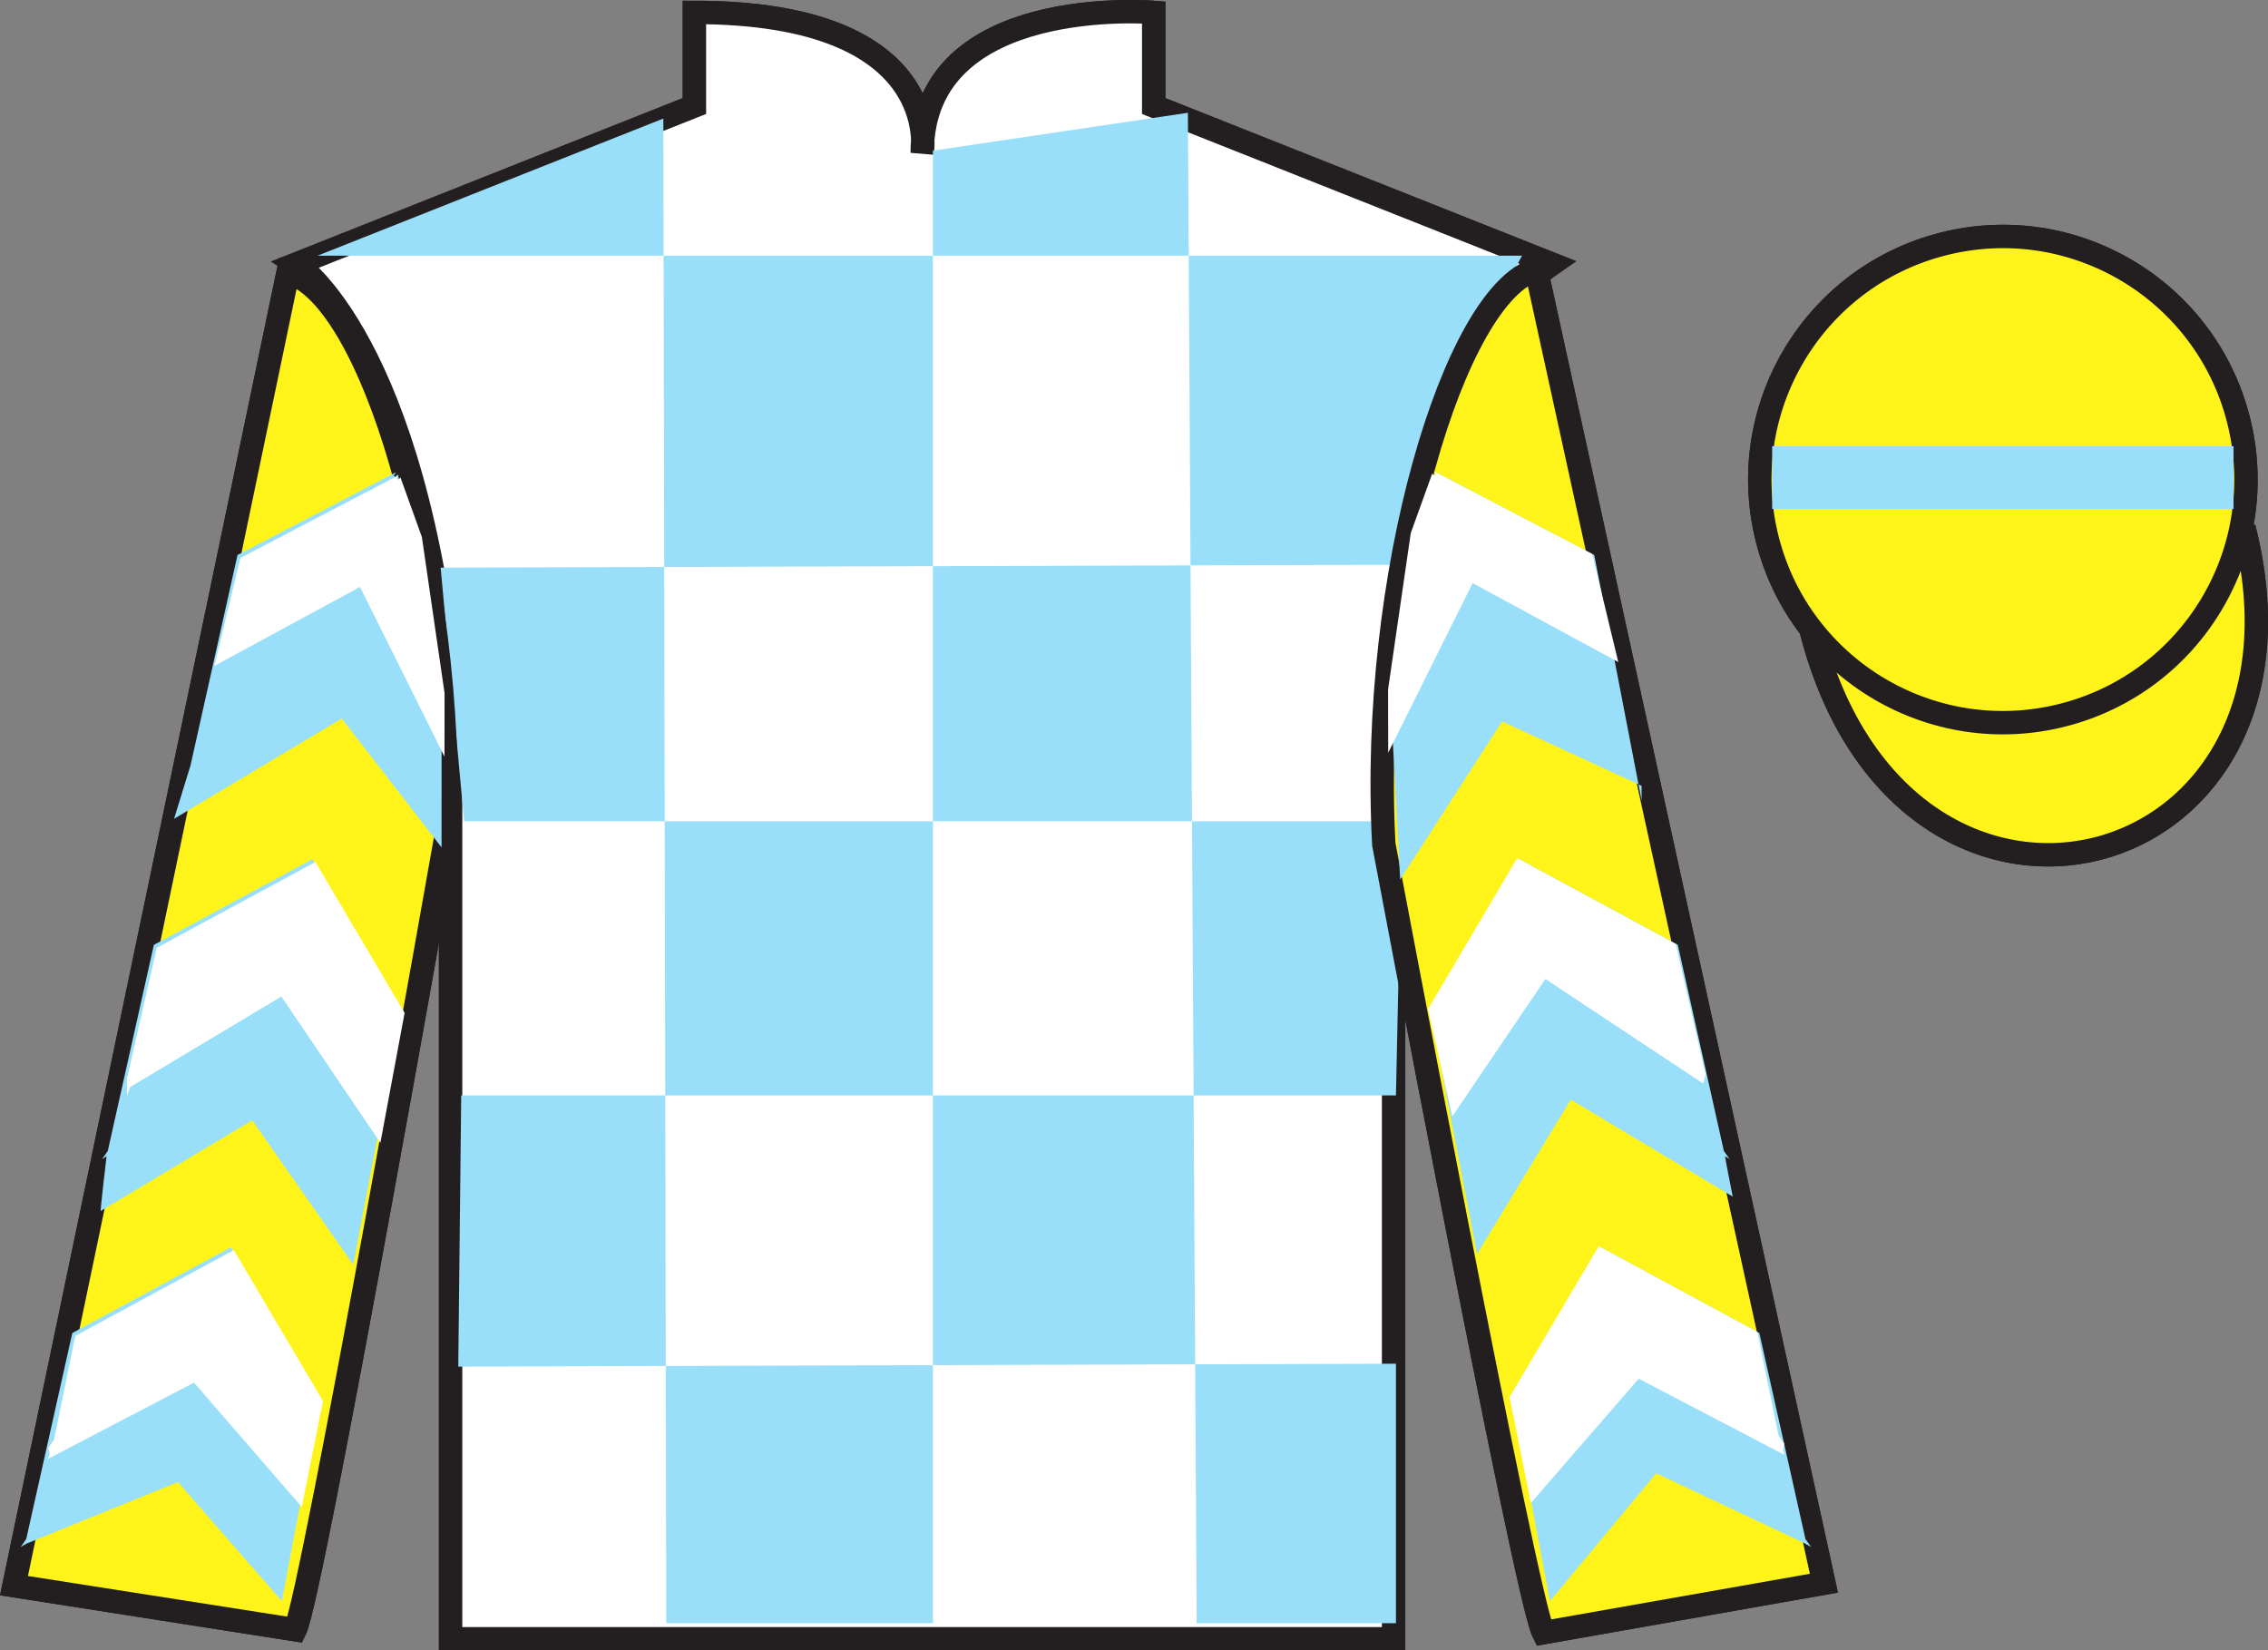
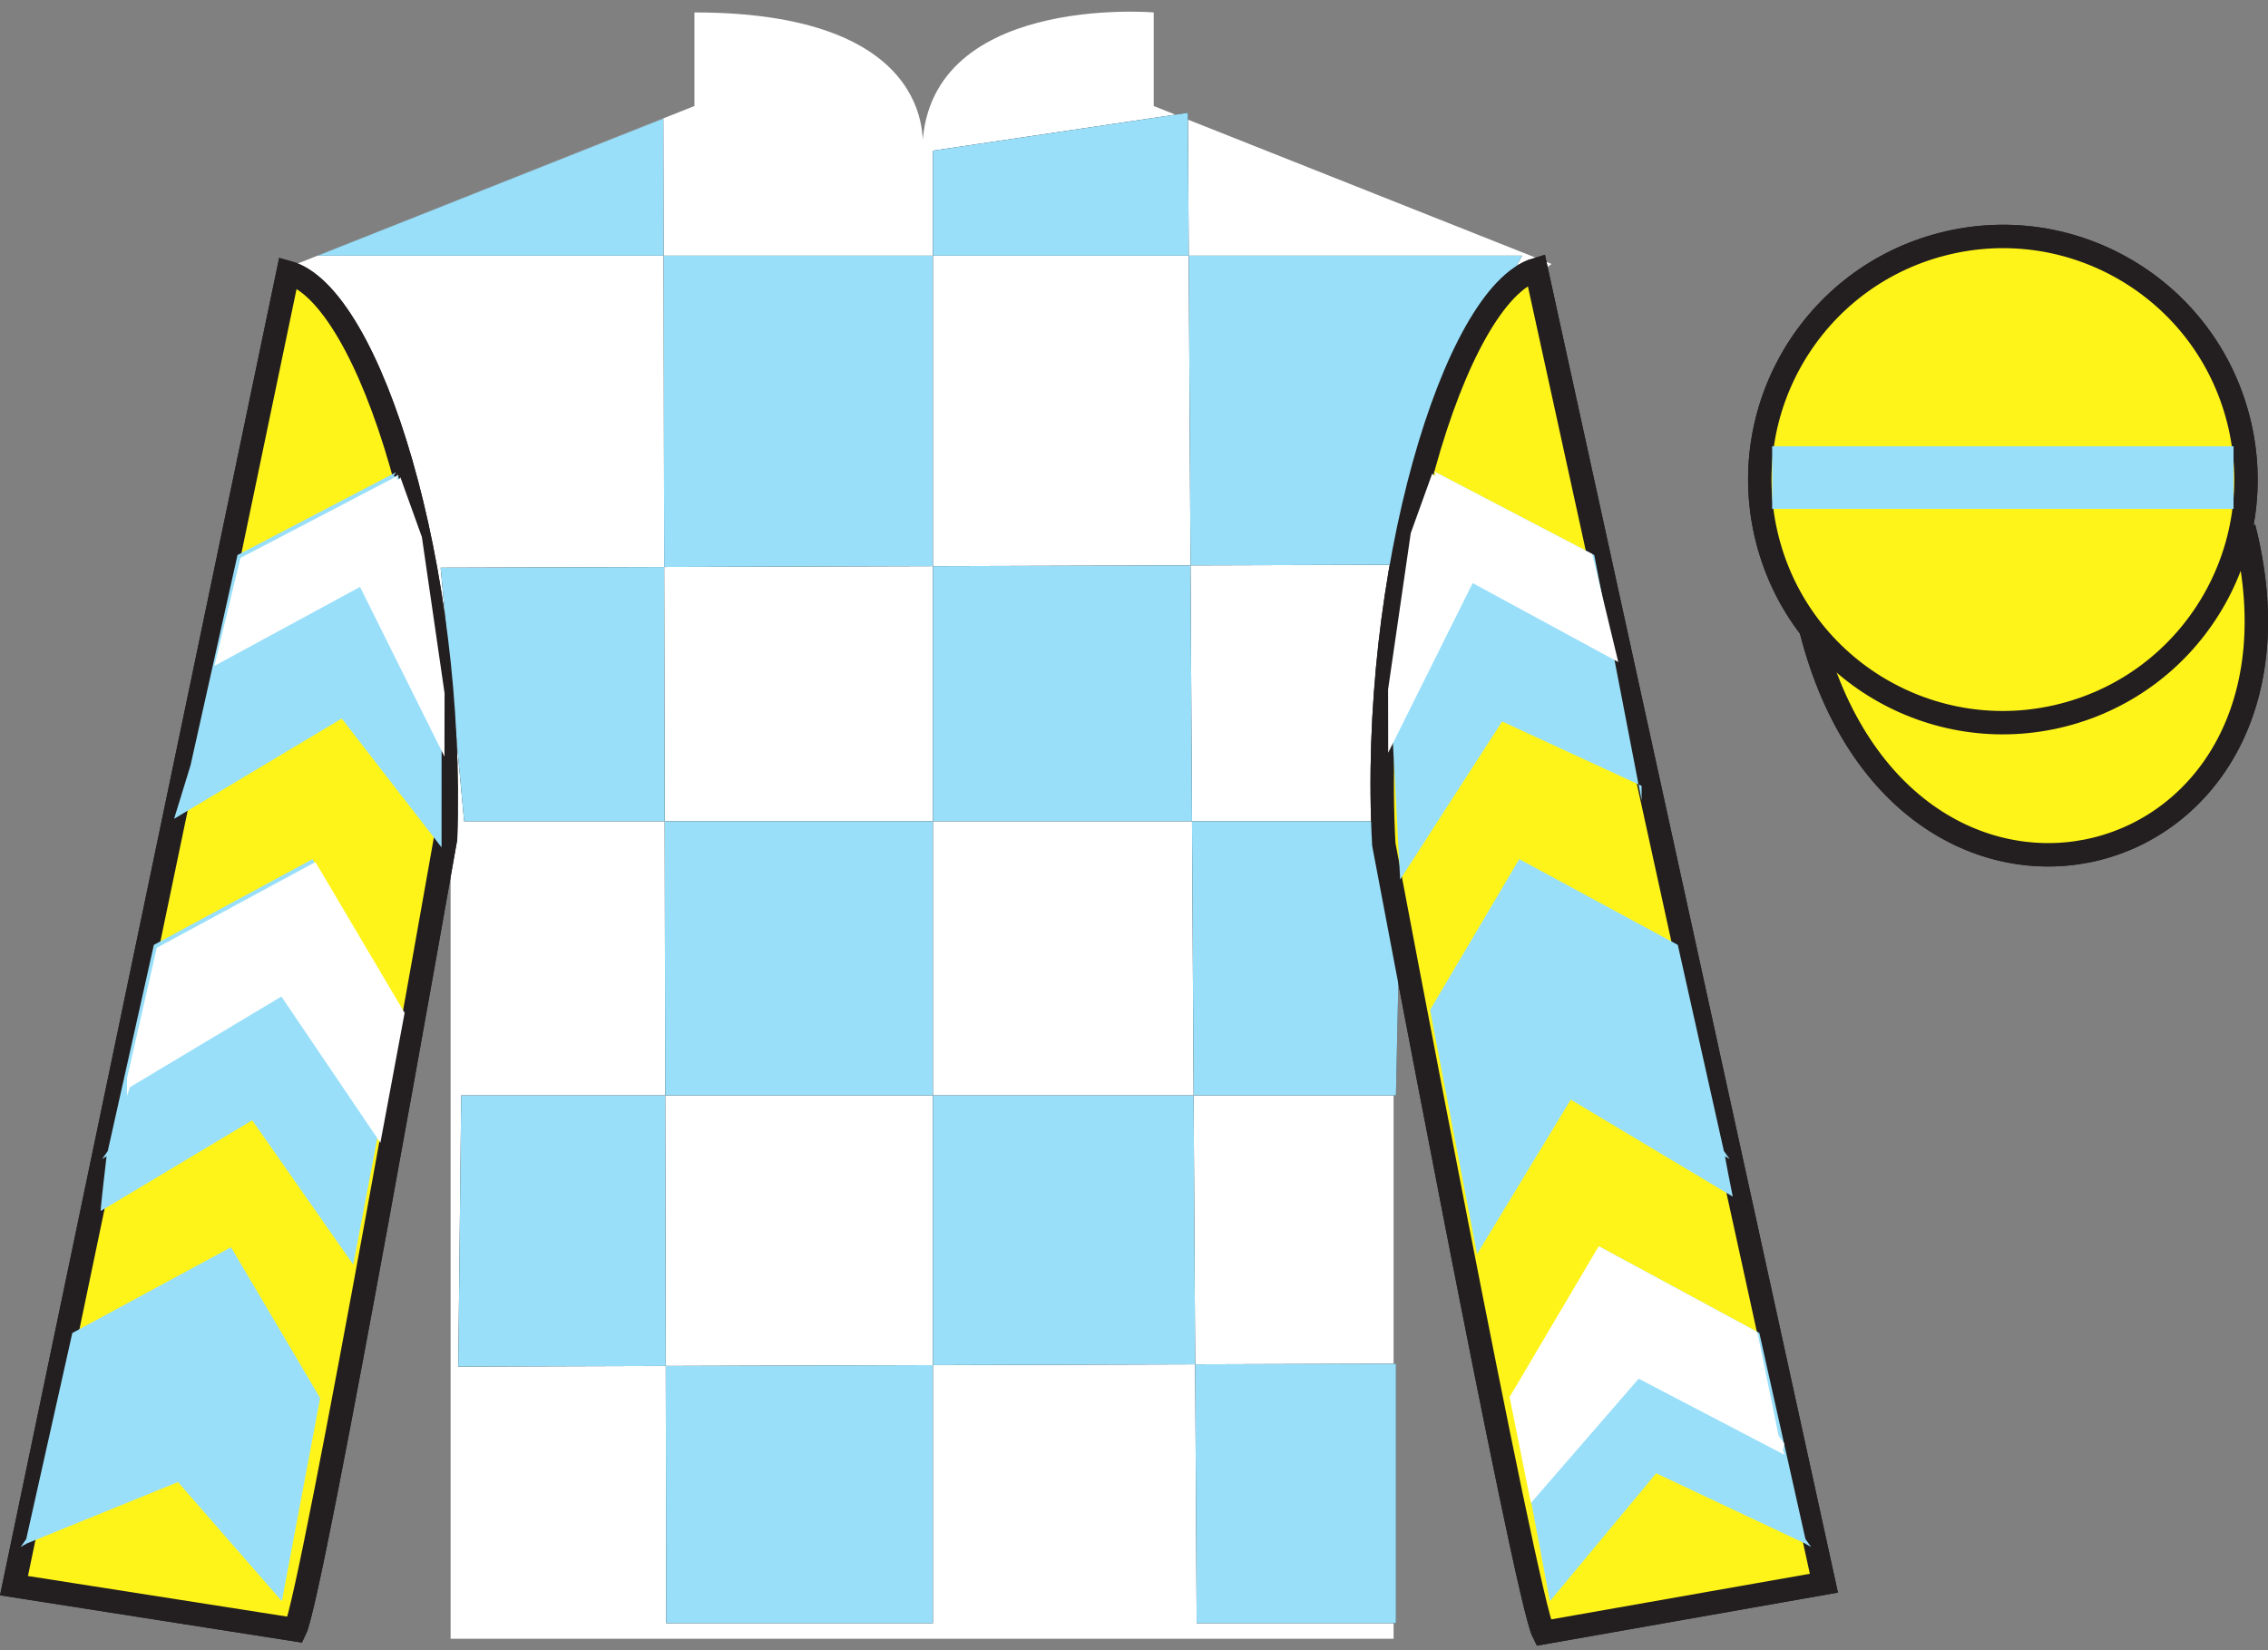
<svg xmlns="http://www.w3.org/2000/svg" width="96.91pt" height="70.53pt" viewBox="0 0 96.91 70.53" version="1.1">
  <rect x="0" y="0" width="96.91" height="70.53" fill="#808080" stroke="none" />
  <g id="surface0">
    <path style=" stroke:none;fill-rule:nonzero;fill:rgb(100%,100%,100%);fill-opacity:1;" d="M 12.672 11.281 C 12.672 11.281 17.754 14.531 19.254 29.863 C 19.254 29.863 19.254 44.863 19.254 70.031 L 59.547 70.031 L 59.547 29.695 C 59.547 29.695 61.34 14.695 66.297 11.281 L 49.297 4.531 L 49.297 0.531 C 49.297 0.531 39.406 -0.305 39.406 6.531 C 39.406 6.531 40.422 0.531 29.672 0.531 L 29.672 4.531 L 12.672 11.281 " />
-     <path style="fill:none;stroke-width:10;stroke-linecap:butt;stroke-linejoin:miter;stroke:rgb(13.73%,12.16%,12.549%);stroke-opacity:1;stroke-miterlimit:4;" d="M 126.719 592.487 C 126.719 592.487 177.539 559.987 192.539 406.667 C 192.539 406.667 192.539 256.667 192.539 4.987 L 595.469 4.987 L 595.469 408.347 C 595.469 408.347 613.398 558.347 662.969 592.487 L 492.969 659.987 L 492.969 699.987 C 492.969 699.987 394.062 708.347 394.062 639.987 C 394.062 639.987 404.219 699.987 296.719 699.987 L 296.719 659.987 L 126.719 592.487 Z M 126.719 592.487 " transform="matrix(0.1,0,0,-0.1,0,70.53)" />
    <path style=" stroke:none;fill-rule:nonzero;fill:rgb(13.73%,12.16%,12.549%);fill-opacity:1;" d="M 28.344 5.066 L 28.469 69.367 L 39.863 69.367 L 39.863 6.438 L 50.758 4.82 L 51.133 69.367 L 59.648 69.367 L 59.648 58.277 L 19.582 58.402 L 19.707 46.812 L 59.648 46.812 L 59.898 35.098 L 19.832 35.098 L 18.828 24.258 L 60.398 24.133 C 60.652 18.836 65.035 10.926 65.035 10.926 L 13.57 10.926 L 28.344 5.066 " />
    <path style="fill:none;stroke-width:10;stroke-linecap:butt;stroke-linejoin:miter;stroke:rgb(13.73%,12.16%,12.549%);stroke-opacity:1;stroke-miterlimit:4;" d="M 126.133 8.855 C 133.516 23.933 190.391 346.98 190.391 346.98 C 194.297 462.019 158.164 579.167 123.086 588.855 L 5.977 27.683 L 126.133 8.855 Z M 126.133 8.855 " transform="matrix(0.1,0,0,-0.1,0,70.53)" />
    <path style="fill:none;stroke-width:10;stroke-linecap:butt;stroke-linejoin:miter;stroke:rgb(13.73%,12.16%,12.549%);stroke-opacity:1;stroke-miterlimit:4;" d="M 779.336 28.738 L 656.406 590.105 C 621.523 579.753 585.156 459.402 591.289 344.48 C 591.289 344.48 651.875 22.527 659.492 7.605 L 779.336 28.738 Z M 779.336 28.738 " transform="matrix(0.1,0,0,-0.1,0,70.53)" />
    <path style="fill:none;stroke-width:10;stroke-linecap:butt;stroke-linejoin:miter;stroke:rgb(13.73%,12.16%,12.549%);stroke-opacity:1;stroke-miterlimit:4;" d="M 881.484 399.714 C 937.07 413.894 970.625 470.456 956.445 526.042 C 942.266 581.628 885.703 615.183 830.156 601.003 C 774.57 586.823 741.016 530.261 755.195 474.675 C 769.375 419.089 825.938 385.534 881.484 399.714 Z M 881.484 399.714 " transform="matrix(0.1,0,0,-0.1,0,70.53)" />
    <path style="fill:none;stroke-width:10;stroke-linecap:butt;stroke-linejoin:miter;stroke:rgb(13.73%,12.16%,12.549%);stroke-opacity:1;stroke-miterlimit:4;" d="M 773.906 435.925 C 813.633 280.261 997.539 327.878 958.789 479.87 " transform="matrix(0.1,0,0,-0.1,0,70.53)" />
    <path style="fill:none;stroke-width:10;stroke-linecap:butt;stroke-linejoin:miter;stroke:rgb(13.73%,12.16%,12.549%);stroke-opacity:1;stroke-miterlimit:4;" d="M 861.445 484.323 C 870.781 486.706 876.445 496.238 874.062 505.573 C 871.68 514.909 862.148 520.534 852.812 518.152 C 843.477 515.769 837.852 506.277 840.234 496.941 C 842.617 487.605 852.109 481.941 861.445 484.323 Z M 861.445 484.323 " transform="matrix(0.1,0,0,-0.1,0,70.53)" />
-     <path style=" stroke:none;fill-rule:nonzero;fill:rgb(100%,100%,100%);fill-opacity:1;" d="M 12.672 11.281 C 12.672 11.281 17.754 14.531 19.254 29.863 C 19.254 29.863 19.254 44.863 19.254 70.031 L 59.547 70.031 L 59.547 29.695 C 59.547 29.695 61.34 14.695 66.297 11.281 L 49.297 4.531 L 49.297 0.531 C 49.297 0.531 39.406 -0.305 39.406 6.531 C 39.406 6.531 40.422 0.531 29.672 0.531 L 29.672 4.531 L 12.672 11.281 " />
-     <path style="fill:none;stroke-width:10;stroke-linecap:butt;stroke-linejoin:miter;stroke:rgb(13.73%,12.16%,12.549%);stroke-opacity:1;stroke-miterlimit:4;" d="M 126.719 592.487 C 126.719 592.487 177.539 559.987 192.539 406.667 C 192.539 406.667 192.539 256.667 192.539 4.987 L 595.469 4.987 L 595.469 408.347 C 595.469 408.347 613.398 558.347 662.969 592.487 L 492.969 659.987 L 492.969 699.987 C 492.969 699.987 394.062 708.347 394.062 639.987 C 394.062 639.987 404.219 699.987 296.719 699.987 L 296.719 659.987 L 126.719 592.487 Z M 126.719 592.487 " transform="matrix(0.1,0,0,-0.1,0,70.53)" />
    <path style=" stroke:none;fill-rule:nonzero;fill:rgb(60.002%,87.137%,97.493%);fill-opacity:1;" d="M 28.344 5.066 L 28.469 69.367 L 39.863 69.367 L 39.863 6.438 L 50.758 4.82 L 51.133 69.367 L 59.648 69.367 L 59.648 58.277 L 19.582 58.402 L 19.707 46.812 L 59.648 46.812 L 59.898 35.098 L 19.832 35.098 L 18.828 24.258 L 60.398 24.133 C 60.652 18.836 65.035 10.926 65.035 10.926 L 13.57 10.926 L 28.344 5.066 " />
    <path style=" stroke:none;fill-rule:nonzero;fill:rgb(100%,95.41%,10.001%);fill-opacity:1;" d="M 12.613 69.645 C 13.352 68.137 19.039 35.832 19.039 35.832 C 19.43 24.328 15.816 12.613 12.309 11.645 L 0.598 67.762 L 12.613 69.645 " />
    <path style="fill:none;stroke-width:10;stroke-linecap:butt;stroke-linejoin:miter;stroke:rgb(13.73%,12.16%,12.549%);stroke-opacity:1;stroke-miterlimit:4;" d="M 126.133 8.855 C 133.516 23.933 190.391 346.98 190.391 346.98 C 194.297 462.019 158.164 579.167 123.086 588.855 L 5.977 27.683 L 126.133 8.855 Z M 126.133 8.855 " transform="matrix(0.1,0,0,-0.1,0,70.53)" />
    <path style=" stroke:none;fill-rule:nonzero;fill:rgb(100%,95.41%,10.001%);fill-opacity:1;" d="M 77.934 67.656 L 65.641 11.52 C 62.152 12.555 58.516 24.59 59.129 36.082 C 59.129 36.082 65.188 68.277 65.949 69.77 L 77.934 67.656 " />
    <path style="fill:none;stroke-width:10;stroke-linecap:butt;stroke-linejoin:miter;stroke:rgb(13.73%,12.16%,12.549%);stroke-opacity:1;stroke-miterlimit:4;" d="M 779.336 28.738 L 656.406 590.105 C 621.523 579.753 585.156 459.402 591.289 344.48 C 591.289 344.48 651.875 22.527 659.492 7.605 L 779.336 28.738 Z M 779.336 28.738 " transform="matrix(0.1,0,0,-0.1,0,70.53)" />
    <path style="fill-rule:nonzero;fill:rgb(100%,95.41%,10.001%);fill-opacity:1;stroke-width:10;stroke-linecap:butt;stroke-linejoin:miter;stroke:rgb(13.73%,12.16%,12.549%);stroke-opacity:1;stroke-miterlimit:4;" d="M 773.906 435.925 C 813.633 280.261 997.539 327.878 958.789 479.87 " transform="matrix(0.1,0,0,-0.1,0,70.53)" />
    <path style="fill:none;stroke-width:10;stroke-linecap:butt;stroke-linejoin:miter;stroke:rgb(13.73%,12.16%,12.549%);stroke-opacity:1;stroke-miterlimit:4;" d="M 861.445 484.323 C 870.781 486.706 876.445 496.238 874.062 505.573 C 871.68 514.909 862.148 520.534 852.812 518.152 C 843.477 515.769 837.852 506.277 840.234 496.941 C 842.617 487.605 852.109 481.941 861.445 484.323 Z M 861.445 484.323 " transform="matrix(0.1,0,0,-0.1,0,70.53)" />
    <path style=" stroke:none;fill-rule:nonzero;fill:rgb(60.002%,87.137%,97.493%);fill-opacity:1;" d="M 9.98 53.484 L 9.926 53.395 L 9.926 53.395 L 9.867 53.301 L 3.09 56.965 L 1.121 65.77 L 0.879 66.113 L 1.074 65.996 L 1.066 66.02 C 1.066 66.02 1.09 66 1.121 65.969 L 7.605 63.336 L 12.043 68.426 L 13.68 59.746 L 9.98 53.484 " />
    <path style=" stroke:none;fill-rule:nonzero;fill:rgb(60.002%,87.137%,97.493%);fill-opacity:1;" d="M 13.465 36.902 L 13.41 36.812 L 13.41 36.812 L 13.352 36.715 L 6.574 40.379 L 4.605 49.188 L 4.363 49.531 L 4.559 49.414 L 4.551 49.434 C 4.551 49.434 4.273 51.781 4.305 51.75 L 10.777 47.875 L 15.094 54.043 L 17.164 43.16 L 13.465 36.902 " />
    <path style=" stroke:none;fill-rule:nonzero;fill:rgb(60.002%,87.137%,97.493%);fill-opacity:1;" d="M 9.977 30.121 C 9.98 30.121 9.98 30.121 9.98 30.121 L 9.867 30.281 L 9.977 30.121 Z M 18.871 29.5 L 17.902 22.824 L 16.984 20.273 L 16.91 20.379 L 16.82 20.332 L 16.926 20.18 L 10.148 23.719 L 8.141 32.707 L 7.438 34.992 L 14.602 30.707 L 18.867 36.211 L 18.871 29.5 " />
    <path style=" stroke:none;fill-rule:nonzero;fill:rgb(60.002%,87.137%,97.493%);fill-opacity:1;" d="M 68.289 53.484 L 68.344 53.395 L 68.344 53.395 L 68.402 53.301 L 75.176 56.965 L 77.145 65.77 L 77.391 66.113 L 77.195 65.996 L 77.203 66.02 C 77.203 66.02 77.18 66 77.148 65.969 L 70.766 62.961 L 66.227 68.426 L 64.59 59.746 L 68.289 53.484 " />
    <path style=" stroke:none;fill-rule:nonzero;fill:rgb(60.002%,87.137%,97.493%);fill-opacity:1;" d="M 64.805 36.902 L 64.859 36.812 L 64.859 36.812 L 64.918 36.715 L 71.691 40.379 L 73.66 49.188 L 73.906 49.531 L 73.711 49.414 L 73.715 49.434 C 73.715 49.434 73.695 49.414 74.039 51.137 L 67.117 46.992 L 63.113 53.594 L 61.105 43.16 L 64.805 36.902 " />
    <path style=" stroke:none;fill-rule:nonzero;fill:rgb(60.002%,87.137%,97.493%);fill-opacity:1;" d="M 68.402 30.281 L 68.289 30.121 C 68.289 30.121 68.289 30.121 68.289 30.121 L 68.402 30.281 Z M 59.828 37.586 L 64.184 30.832 L 70.145 33.582 L 70.145 34.207 L 68.121 23.719 L 61.344 20.18 L 61.449 20.332 L 61.359 20.379 L 61.285 20.273 L 60.367 22.824 L 59.398 29.5 L 59.828 37.586 " />
-     <path style=" stroke:none;fill-rule:nonzero;fill:rgb(100%,100%,100%);fill-opacity:1;" d="M 10.102 53.609 L 10.051 53.52 L 10.051 53.52 L 9.988 53.426 L 3.215 57.09 L 2.309 61.523 L 2.062 61.867 L 2.129 62.148 L 2.254 61.773 C 2.254 61.773 2.035 62.363 2.066 62.336 L 8.289 59.086 L 12.895 64.398 L 13.801 59.871 L 10.102 53.609 " />
    <path style=" stroke:none;fill-rule:nonzero;fill:rgb(100%,100%,100%);fill-opacity:1;" d="M 13.59 37.027 L 13.535 36.938 L 13.535 36.938 L 13.477 36.84 L 6.699 40.504 L 5.426 46.086 L 5.426 46.836 L 5.551 46.461 L 5.426 46.086 C 5.426 46.086 5.52 46.488 5.551 46.461 L 12.023 42.586 L 16.254 48.836 L 17.289 43.285 L 13.59 37.027 " />
    <path style=" stroke:none;fill-rule:nonzero;fill:rgb(100%,100%,100%);fill-opacity:1;" d="M 18.996 29.625 L 18.027 22.949 L 17.109 20.398 L 17.035 20.504 L 16.945 20.457 L 17.047 20.305 L 10.273 23.844 L 9.16 28.457 L 9.16 28.457 L 15.383 25.082 L 18.992 32.332 L 18.996 29.625 " />
    <path style=" stroke:none;fill-rule:nonzero;fill:rgb(100%,100%,100%);fill-opacity:1;" d="M 68.203 53.441 L 68.258 53.352 L 68.258 53.355 L 68.316 53.258 L 75.09 56.922 L 76 61.359 L 76.242 61.699 L 76.18 61.98 L 76.055 61.605 C 76.055 61.605 76.273 62.195 76.242 62.168 L 70.02 58.918 L 65.414 64.23 L 64.504 59.703 L 68.203 53.441 " />
-     <path style=" stroke:none;fill-rule:nonzero;fill:rgb(100%,100%,100%);fill-opacity:1;" d="M 64.719 36.859 L 64.773 36.77 L 64.773 36.77 L 64.832 36.676 L 71.605 40.34 L 72.879 45.918 L 72.879 45.918 L 72.758 46.293 L 72.879 45.918 C 72.879 45.918 72.785 46.32 72.758 46.293 L 66.035 41.836 L 62.055 47.711 L 61.02 43.121 L 64.719 36.859 " />
    <path style=" stroke:none;fill-rule:nonzero;fill:rgb(100%,100%,100%);fill-opacity:1;" d="M 59.316 32.168 L 62.926 24.918 L 69.148 28.293 L 69.148 28.293 L 68.035 23.676 L 61.258 20.137 L 61.363 20.289 L 61.27 20.336 L 61.199 20.234 L 60.281 22.781 L 59.312 29.461 L 59.316 32.168 " />
    <path style=" stroke:none;fill-rule:nonzero;fill:rgb(100%,95.41%,10.001%);fill-opacity:1;" d="M 88.148 30.559 C 93.707 29.141 97.062 23.484 95.645 17.926 C 94.227 12.367 88.57 9.012 83.016 10.43 C 77.457 11.848 74.102 17.504 75.52 23.062 C 76.938 28.621 82.594 31.977 88.148 30.559 " />
    <path style="fill:none;stroke-width:10;stroke-linecap:butt;stroke-linejoin:miter;stroke:rgb(13.73%,12.16%,12.549%);stroke-opacity:1;stroke-miterlimit:4;" d="M 881.484 399.714 C 937.07 413.894 970.625 470.456 956.445 526.042 C 942.266 581.628 885.703 615.183 830.156 601.003 C 774.57 586.823 741.016 530.261 755.195 474.675 C 769.375 419.089 825.938 385.534 881.484 399.714 Z M 881.484 399.714 " transform="matrix(0.1,0,0,-0.1,0,70.53)" />
    <path style=" stroke:none;fill-rule:nonzero;fill:rgb(60.002%,87.137%,97.493%);fill-opacity:1;" d="M 75.723 21.746 L 95.438 21.746 L 95.438 19.07 L 75.723 19.07 L 75.723 21.746 Z M 75.723 21.746 " />
  </g>
</svg>